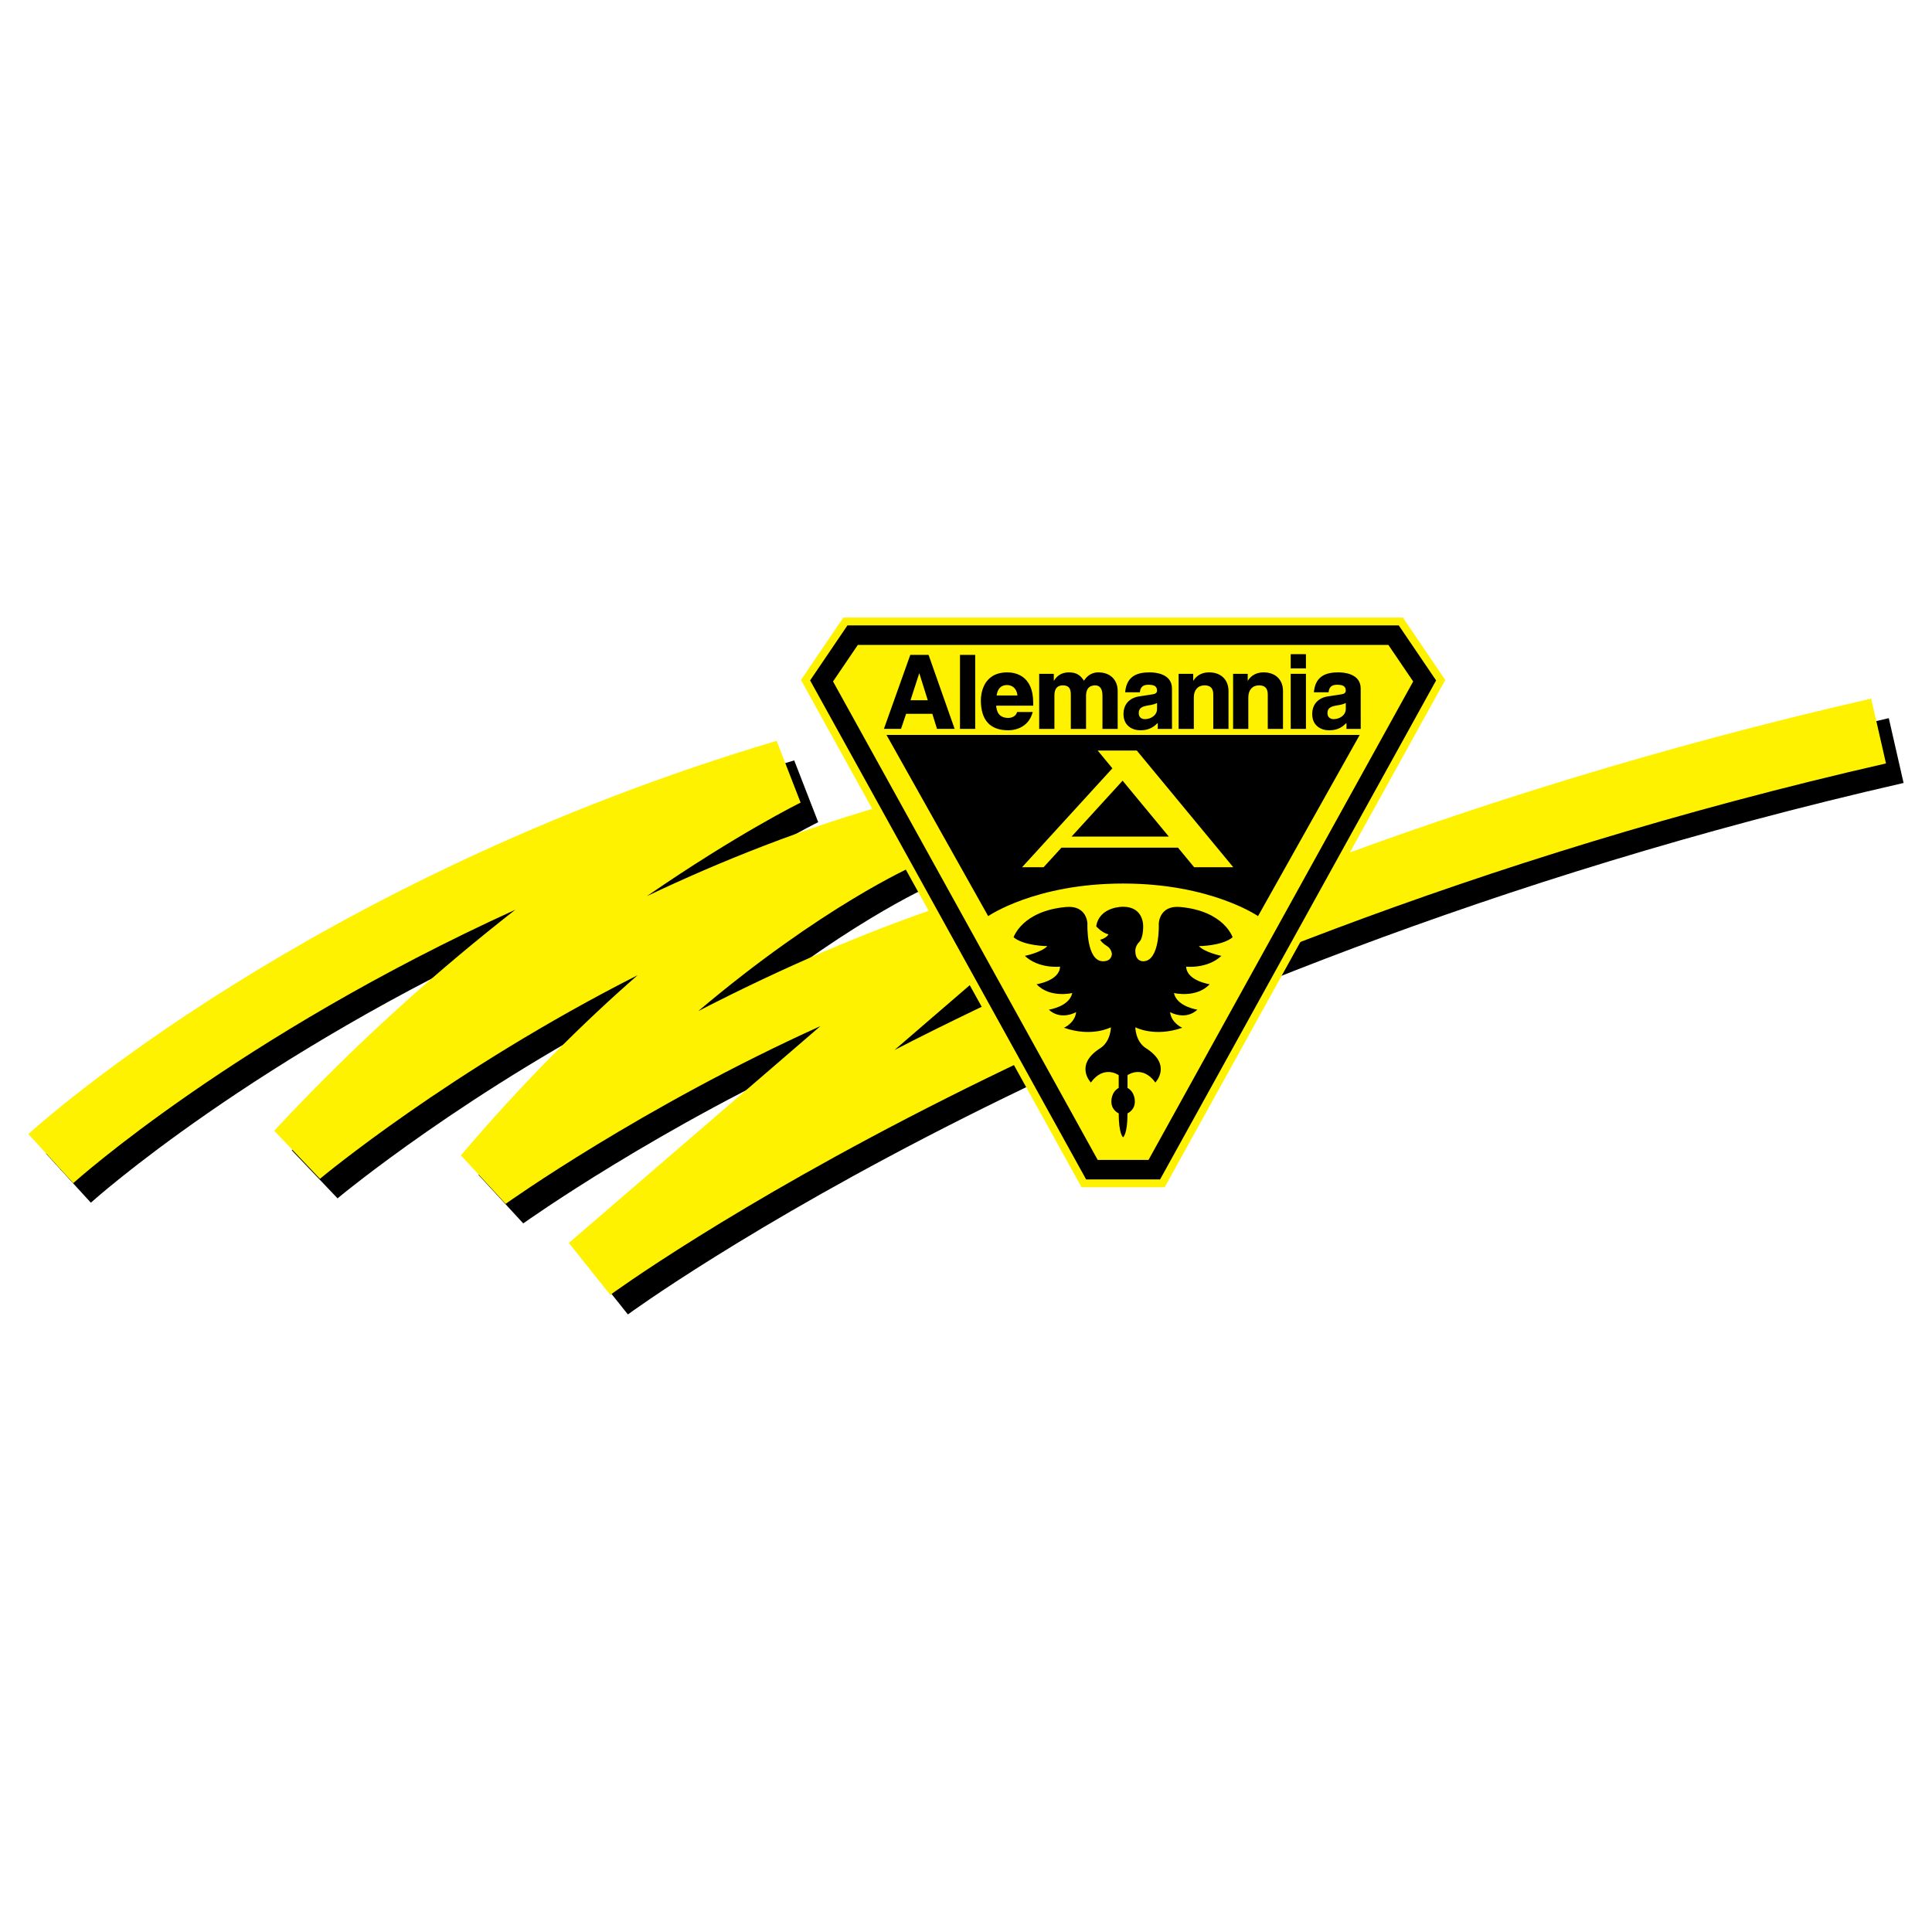
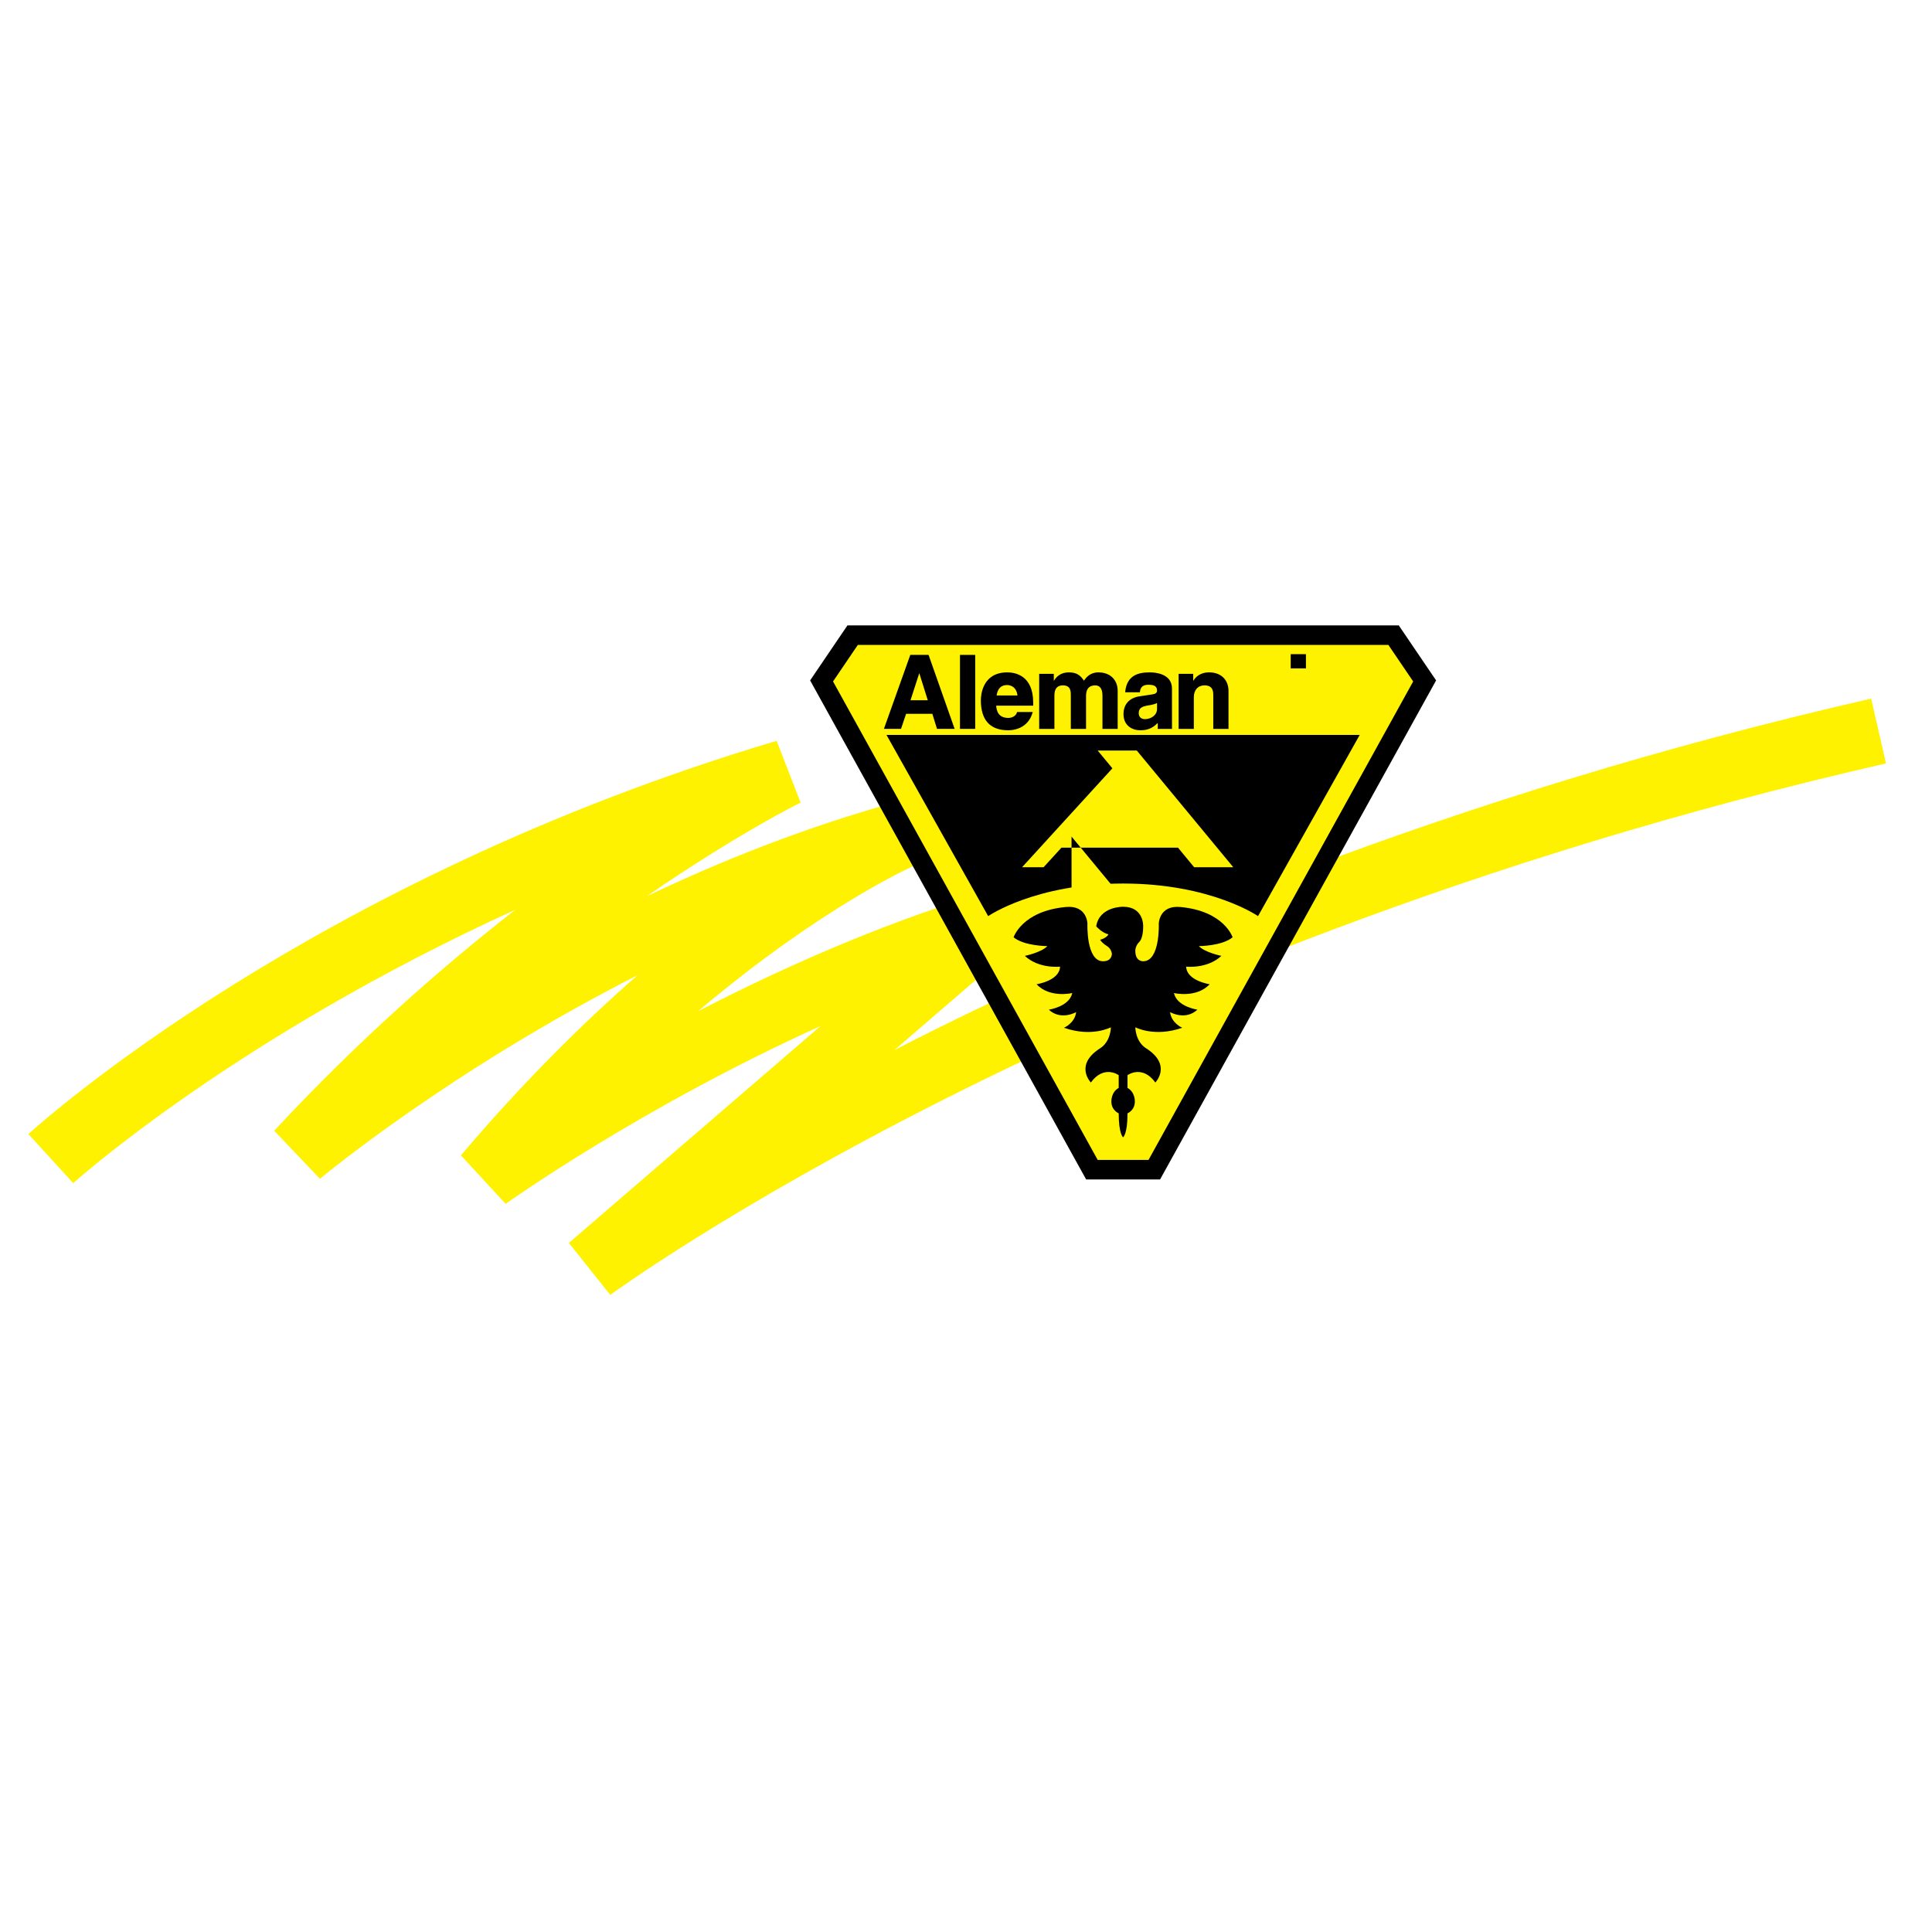
<svg xmlns="http://www.w3.org/2000/svg" version="1.0" id="Layer_1" x="0px" y="0px" width="192.756px" height="192.756px" viewBox="0 0 192.756 192.756" enable-background="new 0 0 192.756 192.756" xml:space="preserve">
  <g>
    <polygon fill-rule="evenodd" clip-rule="evenodd" fill="#FFFFFF" points="0,0 192.756,0 192.756,192.756 0,192.756 0,0  " />
-     <path fill-rule="evenodd" clip-rule="evenodd" d="M93.1,105.641c-0.72,0.361-1.399,0.715-2.097,1.072   c4.665-4.021,11.379-9.808,11.379-9.808l-3.149-5.68c-10.168,3.16-19.759,7.451-27.818,11.609   C83.83,92.345,92.809,88.392,92.939,88.336l-2.198-6.243c-8.753,2.442-16.998,5.727-24.442,9.267   c9.086-6.254,15.214-9.273,15.334-9.331l-2.394-6.164C32.741,89.71,5.718,114.066,4.591,115.096l4.473,4.898   c0.205-0.186,16.209-14.564,44.108-27.279c-7.362,5.74-15.677,13.042-24.06,22.05l4.565,4.795   c0.182-0.152,12.971-10.809,31.695-20.314c-5.446,4.758-11.442,10.68-17.631,17.975l4.465,4.838   c0.174-0.125,13.544-9.652,31.409-17.736c-11.639,10.031-25.104,21.635-25.104,21.635l4.133,5.184   c0.118-0.088,12.044-8.814,33.612-19.662c19.891-10.006,52.286-23.916,93.665-33.363l-1.476-6.467   C146.328,81.264,113.35,95.44,93.1,105.641L93.1,105.641z" />
    <path fill-rule="evenodd" clip-rule="evenodd" fill="#FFF200" d="M91.343,103.689c-0.72,0.363-1.399,0.715-2.097,1.072   c4.665-4.02,11.38-9.808,11.38-9.808l-3.149-5.68c-10.168,3.159-19.759,7.45-27.818,11.608   c12.416-10.489,21.395-14.442,21.525-14.498l-2.198-6.243c-8.753,2.443-16.998,5.727-24.443,9.267   c9.087-6.254,15.215-9.273,15.335-9.331l-2.393-6.164C30.985,87.76,3.962,112.115,2.834,113.145l4.473,4.898   c0.205-0.186,16.209-14.564,44.109-27.279c-7.362,5.739-15.676,13.042-24.06,22.05l4.565,4.795   c0.182-0.152,12.971-10.809,31.694-20.314c-5.445,4.758-11.442,10.68-17.631,17.975l4.465,4.838   c0.174-0.125,13.544-9.652,31.409-17.736c-11.639,10.031-25.104,21.637-25.104,21.637l4.133,5.182   c0.118-0.088,12.044-8.814,33.611-19.662c19.89-10.006,52.287-23.916,93.667-33.362l-1.477-6.467   C144.572,79.313,111.593,93.49,91.343,103.689L91.343,103.689z" />
-     <polygon fill-rule="evenodd" clip-rule="evenodd" fill="#FFF200" points="138.521,61.615 84.137,61.615 79.911,67.843    107.905,118.455 116.2,118.455 144.195,67.843 139.969,61.615 138.521,61.615  " />
    <polygon fill-rule="evenodd" clip-rule="evenodd" points="138.521,62.396 84.55,62.396 80.826,67.885 108.366,117.676    115.739,117.676 143.28,67.885 139.556,62.396 138.521,62.396  " />
    <polygon fill-rule="evenodd" clip-rule="evenodd" fill="#FFF200" points="114.589,115.725 140.993,67.989 138.521,64.347    85.584,64.347 83.112,67.989 109.517,115.725 114.589,115.725  " />
    <path fill-rule="evenodd" clip-rule="evenodd" d="M135.66,73.322l-10.146,18.08c0,0-4.683-3.252-13.462-3.252   s-13.462,3.252-13.462,3.252l-10.146-18.08H135.66L135.66,73.322z" />
-     <path fill-rule="evenodd" clip-rule="evenodd" fill="#FFF200" d="M119.142,86.524h3.902l-9.625-11.642h-3.902l1.466,1.773   l-9.01,9.868h2.146l1.782-1.951h11.628L119.142,86.524L119.142,86.524z M106.909,83.467l5.093-5.578l4.612,5.578H106.909   L106.909,83.467z" />
+     <path fill-rule="evenodd" clip-rule="evenodd" fill="#FFF200" d="M119.142,86.524h3.902l-9.625-11.642h-3.902l1.466,1.773   l-9.01,9.868h2.146l1.782-1.951h11.628L119.142,86.524L119.142,86.524z M106.909,83.467l4.612,5.578H106.909   L106.909,83.467z" />
    <path fill-rule="evenodd" clip-rule="evenodd" d="M92.61,65.338h-1.79l-2.632,7.382h1.707c0,0,0.486-1.438,0.507-1.501   c0.067,0,2.549,0,2.618,0c0.021,0.065,0.466,1.501,0.466,1.501h1.759l-2.601-7.382H92.61L92.61,65.338z M92.564,69.863   c-0.119,0-1.603,0-1.723,0c0.038-0.118,0.809-2.499,0.876-2.704C91.782,67.366,92.528,69.747,92.564,69.863L92.564,69.863z" />
    <polygon fill-rule="evenodd" clip-rule="evenodd" points="95.778,65.338 95.778,72.72 97.295,72.72 97.295,65.338 97.247,65.338    95.778,65.338  " />
    <path fill-rule="evenodd" clip-rule="evenodd" d="M100.497,67.083c-2.509,0-2.636,2.314-2.636,2.778c0,1.991,0.921,3,2.737,3   c0.448,0,1.948-0.126,2.421-1.76l0.018-0.062h-1.562l-0.01,0.035c-0.11,0.382-0.515,0.553-0.866,0.553   c-1.059,0-1.171-0.798-1.214-1.221c0.105,0,3.697,0,3.697,0v-0.303C103.082,67.378,101.274,67.083,100.497,67.083L100.497,67.083z    M99.433,69.386c0.096-0.685,0.443-1.039,1.044-1.039c0.218,0,0.921,0.081,1.037,1.039C101.406,69.386,99.545,69.386,99.433,69.386   L99.433,69.386z" />
    <path fill-rule="evenodd" clip-rule="evenodd" d="M109.583,67.083c-0.838,0-1.238,0.538-1.44,0.829   c-0.343-0.522-0.71-0.829-1.501-0.829c-0.672,0-1.173,0.295-1.504,0.854c0-0.18,0-0.711,0-0.711h-1.457v5.495h1.518v-3.336   c0-0.668,0.281-1.006,0.834-1.006c0.804,0,0.804,0.581,0.804,1.047v3.295h1.518v-3.285c0-0.702,0.309-1.057,0.915-1.057   c0.473,0,0.723,0.352,0.723,1.016v3.326h1.518v-3.782C111.509,67.812,110.753,67.083,109.583,67.083L109.583,67.083z" />
    <path fill-rule="evenodd" clip-rule="evenodd" d="M116.927,68.694c0-1.495-1.684-1.611-2.2-1.611c-1.058,0-2.295,0.22-2.463,1.931   l-0.005,0.054h1.467l0.005-0.042c0.042-0.33,0.174-0.708,0.824-0.708c0.459,0,0.884,0.07,0.884,0.581   c0,0.212-0.148,0.336-0.454,0.377l-1.279,0.193c-1.025,0.149-1.614,0.796-1.614,1.772c0,1.197,0.912,1.621,1.692,1.621   c0.947,0,1.407-0.419,1.716-0.733c0.028,0.136,0.006,0.593,0.006,0.593l1.424-0.001L116.927,68.694L116.927,68.694z M114.22,71.75   c-0.281,0-0.61-0.157-0.61-0.601c0-0.558,0.418-0.676,0.923-0.764c0.523-0.081,0.759-0.162,0.906-0.253c0,0.135,0,0.601,0,0.601   C115.438,71.37,114.818,71.75,114.22,71.75L114.22,71.75z" />
    <path fill-rule="evenodd" clip-rule="evenodd" d="M120.642,67.083c-0.984,0-1.404,0.547-1.595,0.851c0-0.183,0-0.708,0-0.708   h-1.457v5.495h1.518v-3.143c0-0.74,0.409-1.199,1.067-1.199c0.875,0,0.875,0.662,0.875,1.016v3.326h1.518v-3.782   C122.567,67.812,121.812,67.083,120.642,67.083L120.642,67.083z" />
-     <path fill-rule="evenodd" clip-rule="evenodd" d="M126.08,67.083c-0.984,0-1.404,0.547-1.595,0.851c0-0.183,0-0.708,0-0.708h-1.458   v5.495h1.519v-3.143c0-0.74,0.408-1.199,1.067-1.199c0.874,0,0.874,0.662,0.874,1.016v3.326h1.518v-3.782   C128.005,67.812,127.249,67.083,126.08,67.083L126.08,67.083z" />
-     <polygon fill-rule="evenodd" clip-rule="evenodd" points="128.775,67.226 128.775,72.72 130.293,72.72 130.293,67.226    130.245,67.226 128.775,67.226  " />
    <polygon fill-rule="evenodd" clip-rule="evenodd" points="128.775,65.267 128.775,66.684 130.293,66.684 130.293,65.267    130.245,65.267 128.775,65.267  " />
-     <path fill-rule="evenodd" clip-rule="evenodd" d="M135.756,68.694c0-1.495-1.684-1.611-2.199-1.611   c-1.059,0-2.296,0.22-2.464,1.931l-0.005,0.054h1.467l0.005-0.042c0.042-0.33,0.175-0.708,0.824-0.708   c0.459,0,0.885,0.07,0.885,0.581c0,0.212-0.149,0.336-0.455,0.377l-1.279,0.193c-1.025,0.149-1.614,0.796-1.614,1.772   c0,1.197,0.912,1.621,1.692,1.621c0.947,0,1.407-0.419,1.716-0.733c0.028,0.136,0.006,0.593,0.006,0.593l1.425-0.001   L135.756,68.694L135.756,68.694z M133.049,71.75c-0.281,0-0.61-0.157-0.61-0.601c0-0.558,0.418-0.676,0.923-0.764   c0.523-0.081,0.759-0.162,0.907-0.253c0,0.135,0,0.601,0,0.601C134.269,71.37,133.648,71.75,133.049,71.75L133.049,71.75z" />
    <path fill-rule="evenodd" clip-rule="evenodd" d="M110.053,95.905c-1.707,0-1.561-3.756-1.561-3.756s-0.024-1.854-2.146-1.658   c-4.384,0.403-5.219,3.024-5.219,3.024c1.073,0.878,3.365,0.878,3.365,0.878c-0.585,0.634-2.243,0.976-2.243,0.976   c1.414,1.317,3.512,1.073,3.512,1.073c-0.049,1.415-2.341,1.756-2.341,1.756c1.316,1.414,3.56,0.877,3.56,0.877   c-0.292,1.367-2.341,1.66-2.341,1.66c1.22,1.121,2.731,0.242,2.731,0.242c-0.146,1.123-1.219,1.561-1.219,1.561   c2.779,0.977,4.682-0.047,4.682-0.047s0,1.414-1.072,2.096c-2.622,1.67-0.927,3.414-0.927,3.414c1.316-1.805,2.779-0.73,2.779-0.73   v1.268c-0.78,0.439-0.731,1.365-0.731,1.365c0,0.879,0.731,1.172,0.731,1.172c0,2.098,0.439,2.391,0.439,2.391   s0.439-0.293,0.439-2.391c0,0,0.731-0.293,0.731-1.172c0,0,0.048-0.926-0.731-1.365v-1.268c0,0,1.463-1.074,2.779,0.73   c0,0,1.695-1.744-0.926-3.414c-1.074-0.682-1.074-2.096-1.074-2.096s1.903,1.023,4.683,0.047c0,0-1.072-0.438-1.219-1.561   c0,0,1.512,0.879,2.731-0.242c0,0-2.049-0.293-2.342-1.66c0,0,2.244,0.537,3.562-0.877c0,0-2.293-0.342-2.342-1.756   c0,0,2.098,0.244,3.512-1.073c0,0-1.658-0.342-2.243-0.976c0,0,2.292,0,3.365-0.878c0,0-0.834-2.621-5.219-3.024   c-2.122-0.195-2.146,1.658-2.146,1.658s0.146,3.756-1.561,3.756c0,0-0.781,0.049-0.781-1.024c0,0-0.036-0.476,0.391-0.902   s0.391-1.585,0.391-1.585s0.073-1.927-2-1.927c0,0-2.365-0.049-2.683,1.951c0,0,0.536,0.634,1.22,0.805   c0,0-0.171,0.366-0.829,0.537c0,0,0.17,0.317,0.658,0.61c0.487,0.292,0.512,0.804,0.512,0.804S110.955,95.905,110.053,95.905   L110.053,95.905z" />
  </g>
</svg>